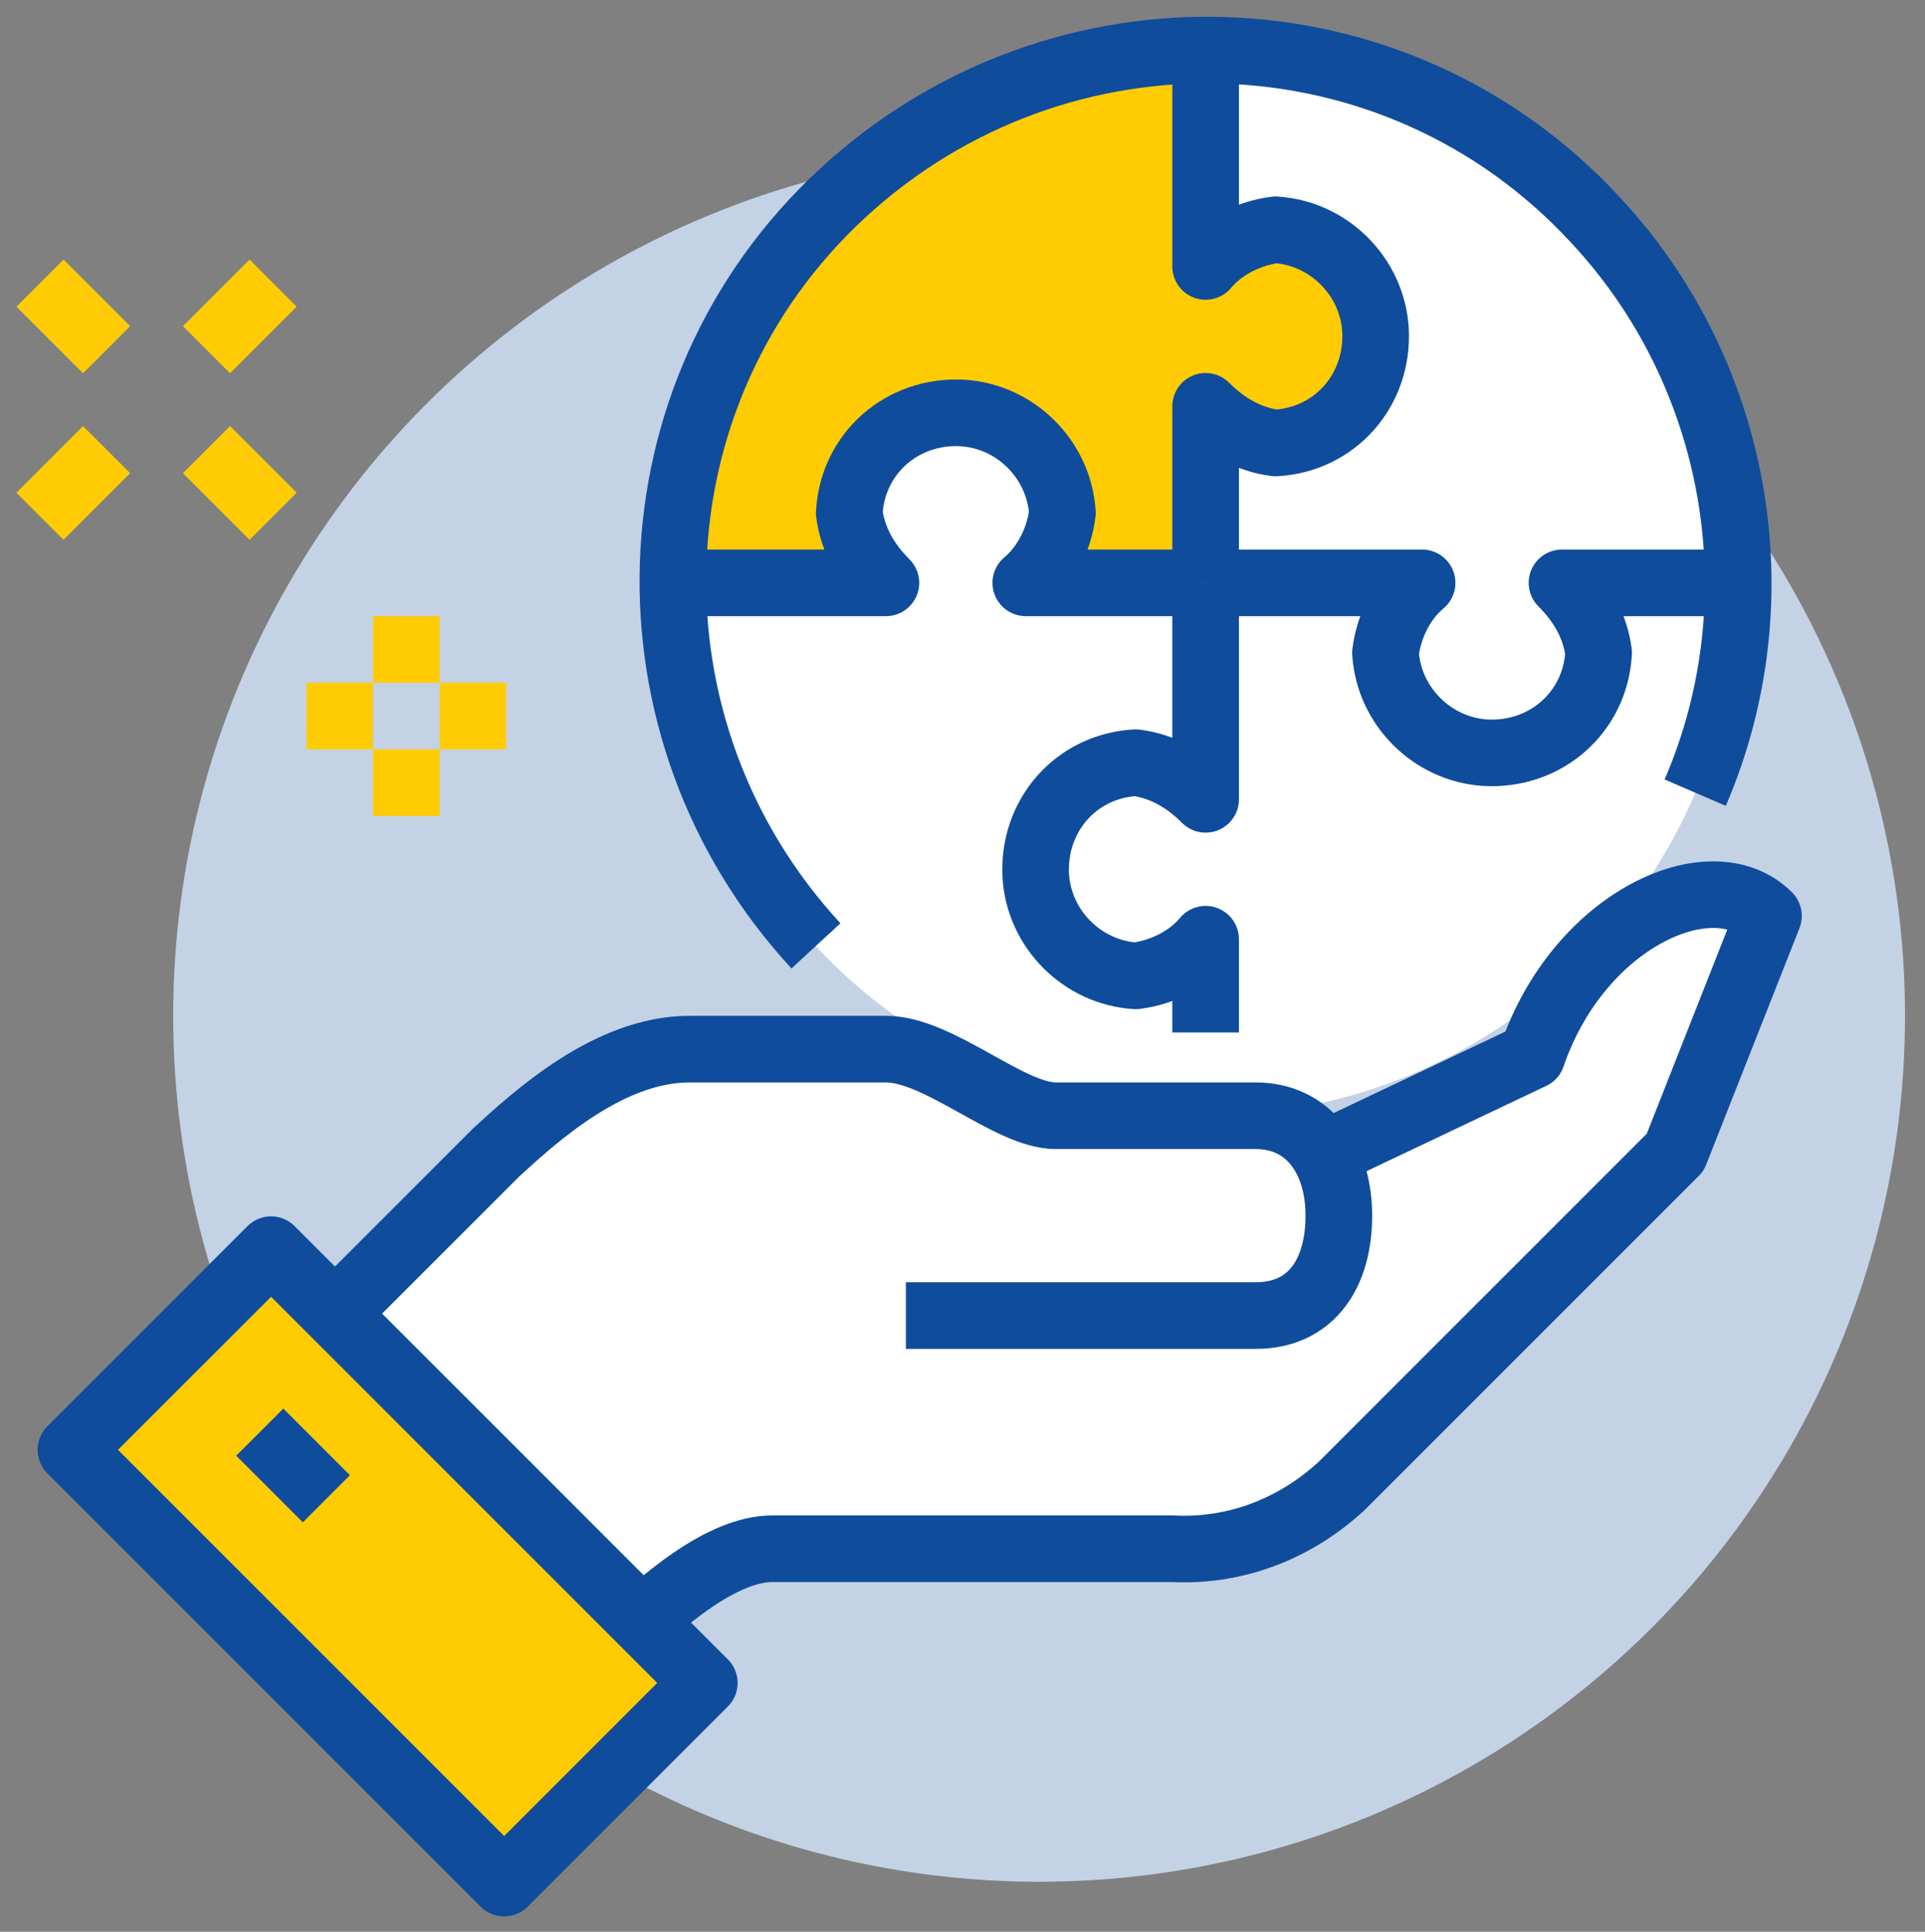
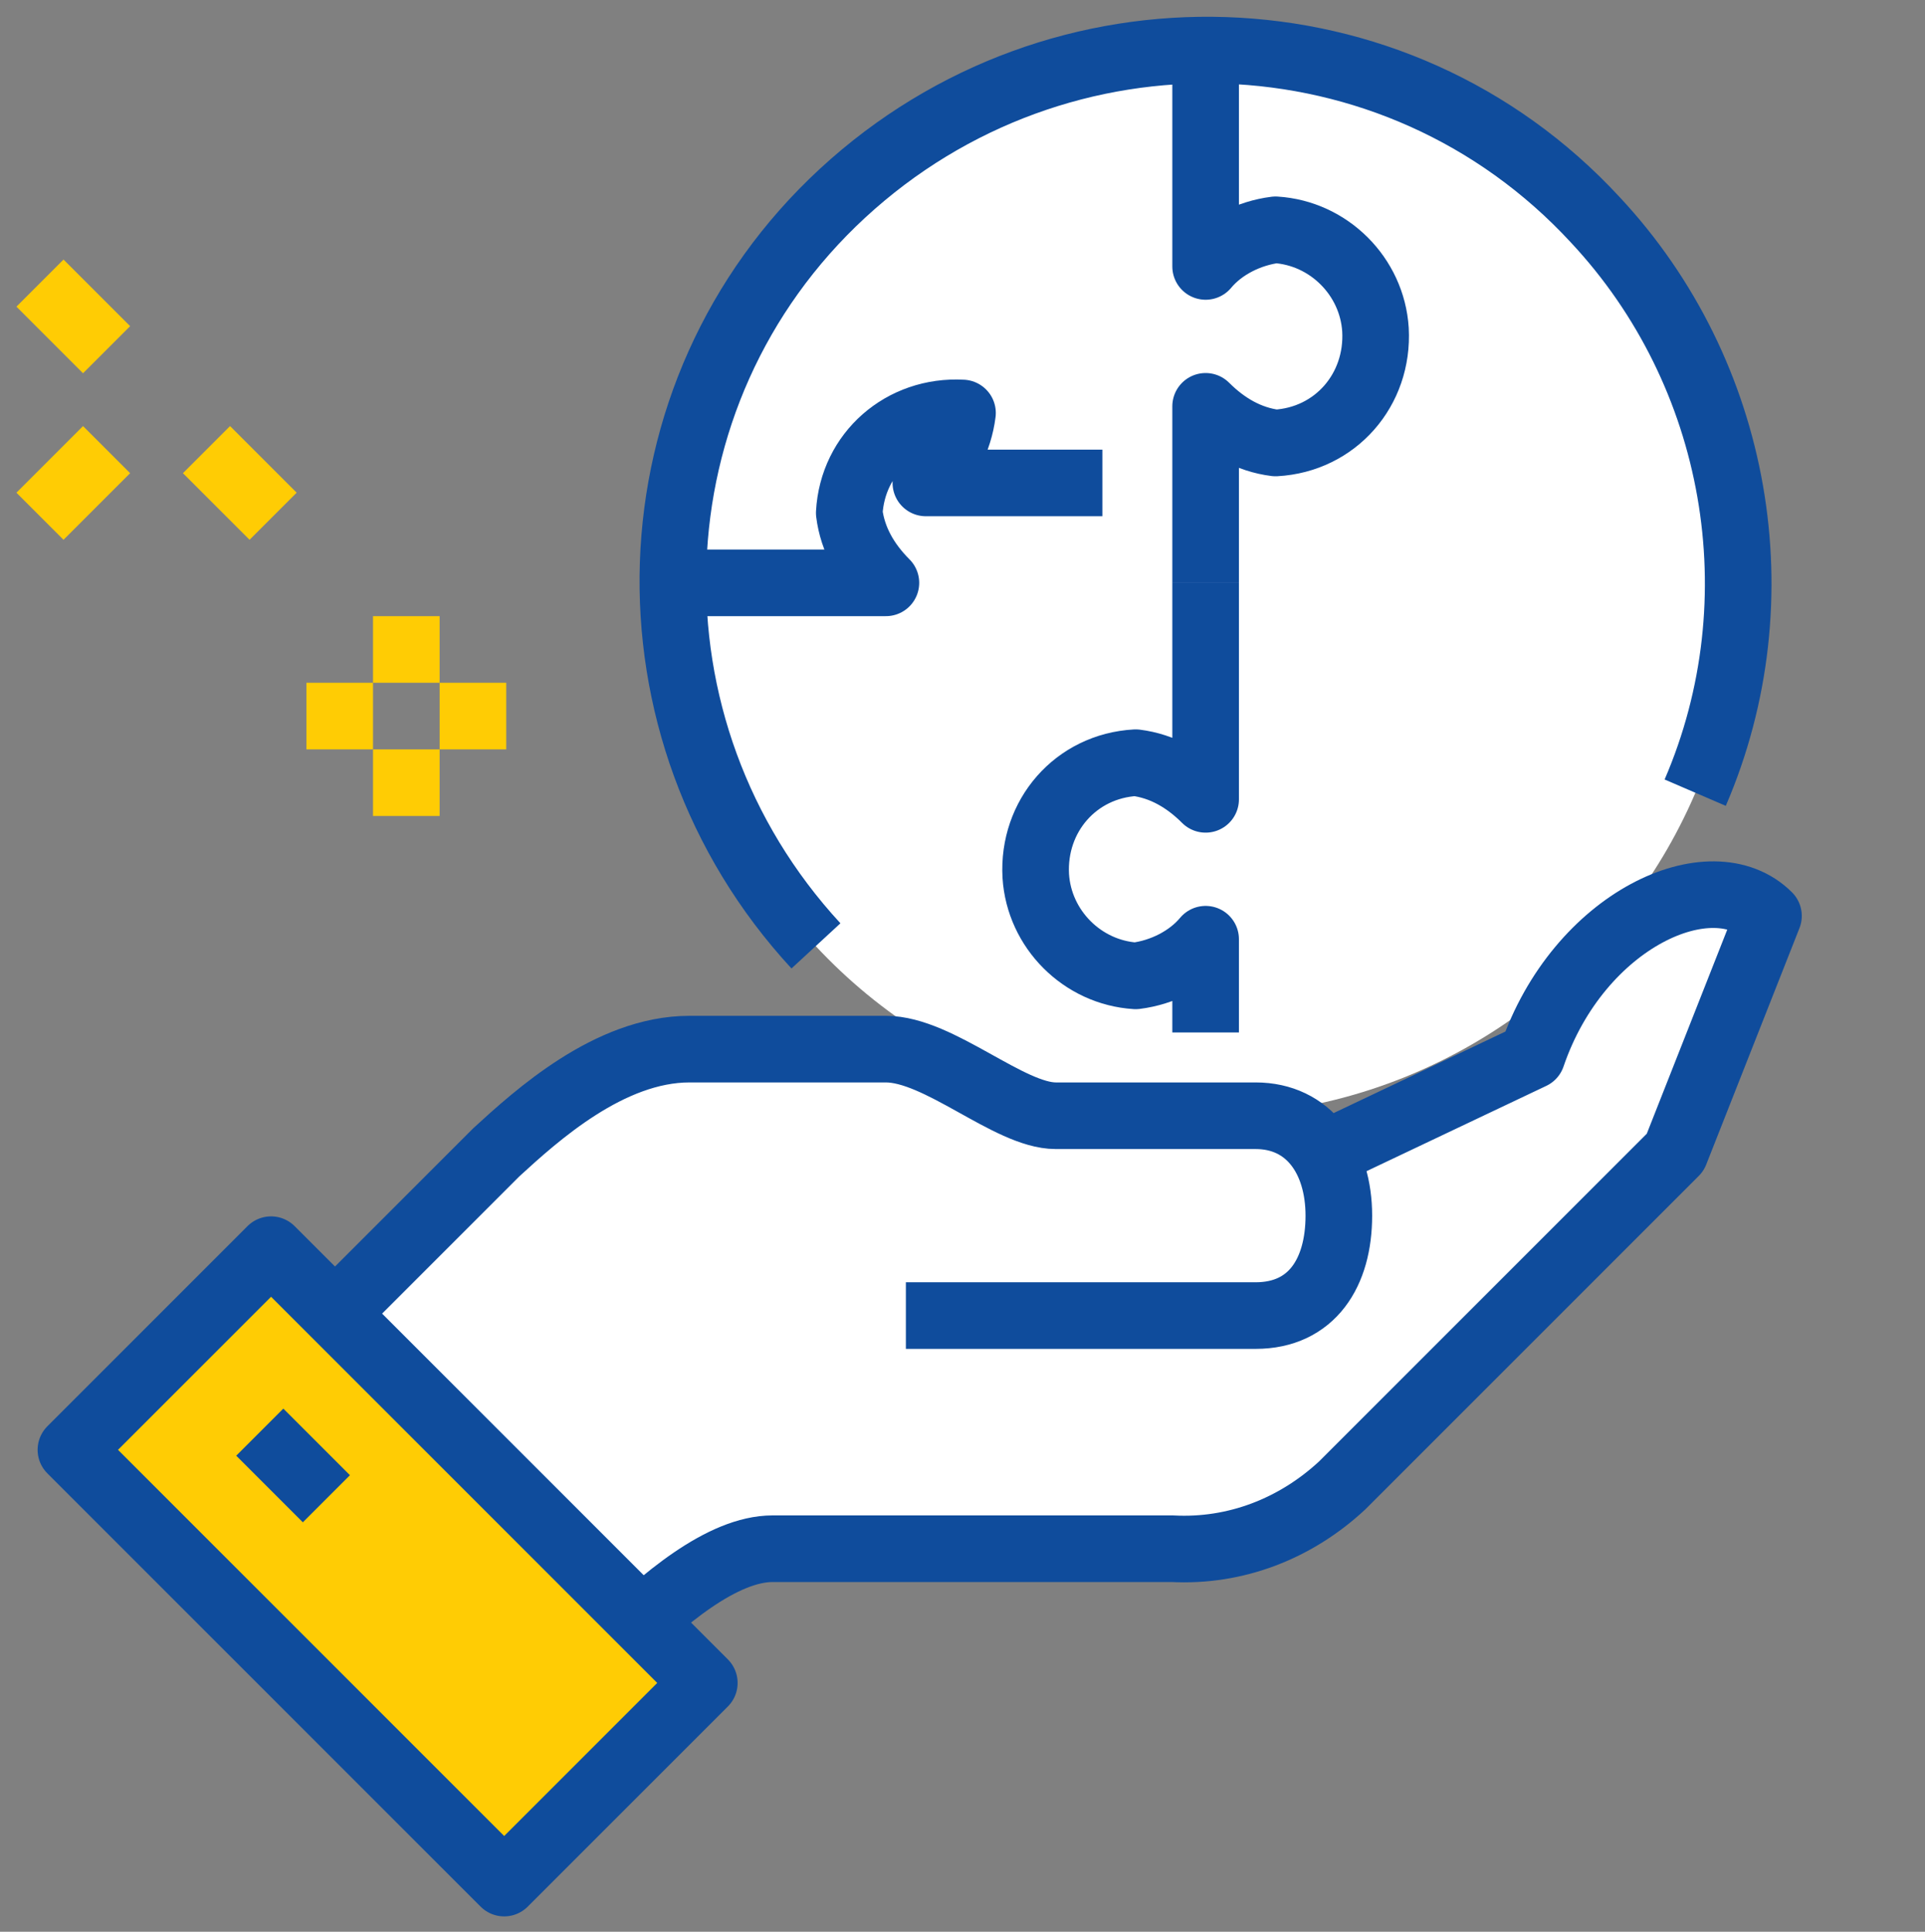
<svg xmlns="http://www.w3.org/2000/svg" version="1.1" id="Layer_1" x="0px" y="0px" viewBox="0 0 57.8 58" style="enable-background:new 0 0 57.8 58;" xml:space="preserve">
  <rect x="0" y="0" width="57.8" height="58" fill="#808080" stroke="none" />
  <style type="text/css">
	.st0{fill:#144B9A;}
	.st1{fill:none;}
	.st2{fill:#005C94;}
	.st3{fill:#C4D2E6;}
	.st4{fill:#FFCC04;stroke:#0F4C9C;stroke-width:2;stroke-linejoin:round;stroke-miterlimit:10;}
	.st5{fill:none;stroke:#0F4C9C;stroke-width:2;stroke-miterlimit:10;}
	.st6{fill:#C4D2E6;stroke:#0F4C9C;stroke-width:2;stroke-linejoin:round;stroke-miterlimit:10;}
	.st7{fill:none;stroke:#0F4C9C;stroke-width:2;stroke-linejoin:round;stroke-miterlimit:10;}
	.st8{fill:#FFFFFF;stroke:#0F4C9C;stroke-width:2;stroke-miterlimit:10;}
	.st9{fill:#FFFFFF;}
	.st10{fill:none;stroke:#FFCC04;stroke-width:2;stroke-linejoin:round;stroke-miterlimit:10;}
	.st11{fill:none;stroke:#FFCC04;stroke-width:2;stroke-linejoin:round;}
	.st12{fill:#FFCC04;}
	.st13{fill:#FFFFFF;stroke:#0F4C9C;stroke-width:2;stroke-linejoin:round;stroke-miterlimit:10;}
	.st14{fill:#C4D2E6;stroke:#0F4C9C;stroke-width:2;stroke-miterlimit:10;}
	.st15{fill:none;stroke:#0F4C9C;stroke-width:5.888;stroke-linejoin:round;stroke-miterlimit:10;}
	.st16{fill:#FFFFFF;stroke:#0F4C9C;stroke-width:5.888;stroke-linejoin:round;stroke-miterlimit:10;}
	.st17{fill:#FFCC04;stroke:#0F4C9C;stroke-width:5.888;stroke-linejoin:round;stroke-miterlimit:10;}
	.st18{fill:#FFCD0A;stroke:#0F4C9C;stroke-width:5.8;stroke-miterlimit:10;}
	.st19{fill:#FFFFFF;stroke:#0F4C9C;stroke-width:5.805;stroke-linejoin:round;stroke-miterlimit:10;}
	.st20{fill:none;stroke:#0F4C9C;stroke-width:5.805;stroke-linejoin:round;stroke-miterlimit:10;}
	.st21{fill:#FFCC04;stroke:#0F4C9C;stroke-width:5.805;stroke-linejoin:round;stroke-miterlimit:10;}
	.st22{fill:#FFCC04;stroke:#0F4C9C;stroke-width:5.554;stroke-linecap:round;stroke-linejoin:round;stroke-miterlimit:10;}
	.st23{fill:none;stroke:#0F4C9C;stroke-width:5.554;stroke-linecap:round;stroke-linejoin:round;stroke-miterlimit:10;}
	.st24{fill:none;stroke:#0F4C9C;stroke-width:5.996;stroke-linecap:round;stroke-linejoin:round;stroke-miterlimit:10;}
	.st25{fill:#FFCD0A;stroke:#0F4C9C;stroke-width:5.996;stroke-linejoin:round;stroke-miterlimit:10;}
	.st26{fill:#FFFFFF;stroke:#0F4C9C;stroke-width:5.996;stroke-linejoin:round;stroke-miterlimit:10;}
	.st27{fill:none;stroke:#0F4C9C;stroke-width:5.996;stroke-linejoin:round;stroke-miterlimit:10;}
	.st28{fill:#FFCC04;stroke:#0F4C9C;stroke-width:6.33;stroke-linejoin:round;stroke-miterlimit:10;}
	.st29{fill:#FFFFFF;stroke:#0F4C9C;stroke-width:6.33;stroke-linecap:round;stroke-linejoin:round;stroke-miterlimit:10;}
	.st30{fill:none;stroke:#0F4C9C;stroke-width:6.33;stroke-linecap:round;stroke-linejoin:round;stroke-miterlimit:10;}
	.st31{fill:none;stroke:#0F4C9C;stroke-width:6.33;stroke-linejoin:round;stroke-miterlimit:10;}
	.st32{fill:none;stroke:#0F4C9C;stroke-width:5.931;stroke-linecap:round;stroke-linejoin:round;stroke-miterlimit:10;}
	.st33{fill:none;stroke:#0F4C9C;stroke-width:6.133;stroke-linecap:round;stroke-linejoin:round;stroke-miterlimit:10;}
	.st34{fill:#FFCC04;stroke:#0F4C9C;stroke-width:6.133;stroke-linecap:round;stroke-linejoin:round;stroke-miterlimit:10;}
	.st35{fill:#FFFFFF;stroke:#0F4C9C;stroke-width:6.133;stroke-linecap:round;stroke-linejoin:round;stroke-miterlimit:10;}
</style>
-   <circle class="st3" cx="31.2" cy="30.5" r="26" />
  <circle class="st9" cx="36.2" cy="17.5" r="16" />
  <path class="st7" d="M36.2,17.5V24c-0.6-0.6-1.3-1-2.1-1.1c-1.8,0.1-3.1,1.6-3,3.4c0.1,1.6,1.4,2.9,3,3c0.8-0.1,1.6-0.5,2.1-1.1V31" />
-   <path class="st7" d="M52.2,17.5h-5.3c0.6,0.6,1,1.3,1.1,2.1c-0.1,1.8-1.6,3.1-3.4,3c-1.6-0.1-2.9-1.4-3-3c0.1-0.8,0.5-1.6,1.1-2.1  h-6.4" />
-   <path class="st12" d="M20.2,17.5h6.4c-0.6-0.6-1-1.3-1.1-2.1c0.1-1.8,1.6-3.1,3.4-3c1.6,0.1,2.9,1.4,3,3c-0.1,0.8-0.5,1.6-1.1,2.1  h5.3v-5.3c0.6,0.6,1.3,1,2.1,1.1c1.8-0.1,3.1-1.6,3-3.4c-0.1-1.6-1.4-2.9-3-3C37.5,7,36.7,7.4,36.2,8V1.5  C27.3,1.5,20.2,8.7,20.2,17.5z" />
  <path class="st7" d="M36.2,17.5v-5.3c0.6,0.6,1.3,1,2.1,1.1c1.8-0.1,3.1-1.6,3-3.4c-0.1-1.6-1.4-2.9-3-3C37.5,7,36.7,7.4,36.2,8V1.5  " />
-   <path class="st7" d="M20.2,17.5h6.4c-0.6-0.6-1-1.3-1.1-2.1c0.1-1.8,1.6-3.1,3.4-3c1.6,0.1,2.9,1.4,3,3c-0.1,0.8-0.5,1.6-1.1,2.1  h5.3" />
+   <path class="st7" d="M20.2,17.5h6.4c-0.6-0.6-1-1.3-1.1-2.1c0.1-1.8,1.6-3.1,3.4-3c-0.1,0.8-0.5,1.6-1.1,2.1  h5.3" />
  <path class="st7" d="M24.5,28.4c-6-6.5-5.7-16.6,0.8-22.6s16.6-5.7,22.6,0.8c4.3,4.6,5.5,11.4,3,17.2" />
  <path class="st9" d="M46,31.8l-5.9,2.8l-0.3,0.1c-0.4-0.8-1.2-1.3-2.1-1.2h-6c-1.4,0-3.5-2-5.1-2h-5.9c-2.4,0-4.6,2-5.8,3.1  l-5.7,5.7l9.2,9.2c1.5-1.5,3.3-3,4.8-3h12c1.9,0.1,3.7-0.6,5.1-1.9l10-10l2.8-7.1C51.3,25.9,47.4,27.7,46,31.8z" />
  <path class="st7" d="M27.2,39.5h10.5c1.7,0,2.5-1.3,2.5-3l0,0c0-1.7-0.9-3-2.5-3h-6c-1.4,0-3.5-2-5.1-2h-5.9c-2.4,0-4.6,2-5.8,3.1  l-5.7,5.7l9.2,9.2c1.5-1.5,3.3-3,4.8-3h12c1.9,0.1,3.7-0.6,5.1-1.9l10-10l2.8-7.1c-1.7-1.7-5.7,0.1-7.1,4.2l-5.9,2.8" />
  <rect x="7.4" y="37.8" transform="matrix(0.707 -0.707 0.707 0.707 -29.827 22.038)" class="st4" width="8.5" height="18.4" />
  <line class="st7" x1="9.8" y1="45" x2="7.8" y2="43" />
  <line class="st11" x1="12.2" y1="18.5" x2="12.2" y2="20.5" />
  <line class="st11" x1="12.2" y1="22.5" x2="12.2" y2="24.5" />
  <line class="st11" x1="13.2" y1="21.5" x2="15.2" y2="21.5" />
  <line class="st11" x1="9.2" y1="21.5" x2="11.2" y2="21.5" />
  <line class="st11" x1="6.2" y1="13.5" x2="8.2" y2="15.5" />
  <line class="st11" x1="1.2" y1="8.5" x2="3.2" y2="10.5" />
  <line class="st11" x1="3.2" y1="13.5" x2="1.2" y2="15.5" />
-   <line class="st11" x1="8.2" y1="8.5" x2="6.2" y2="10.5" />
</svg>